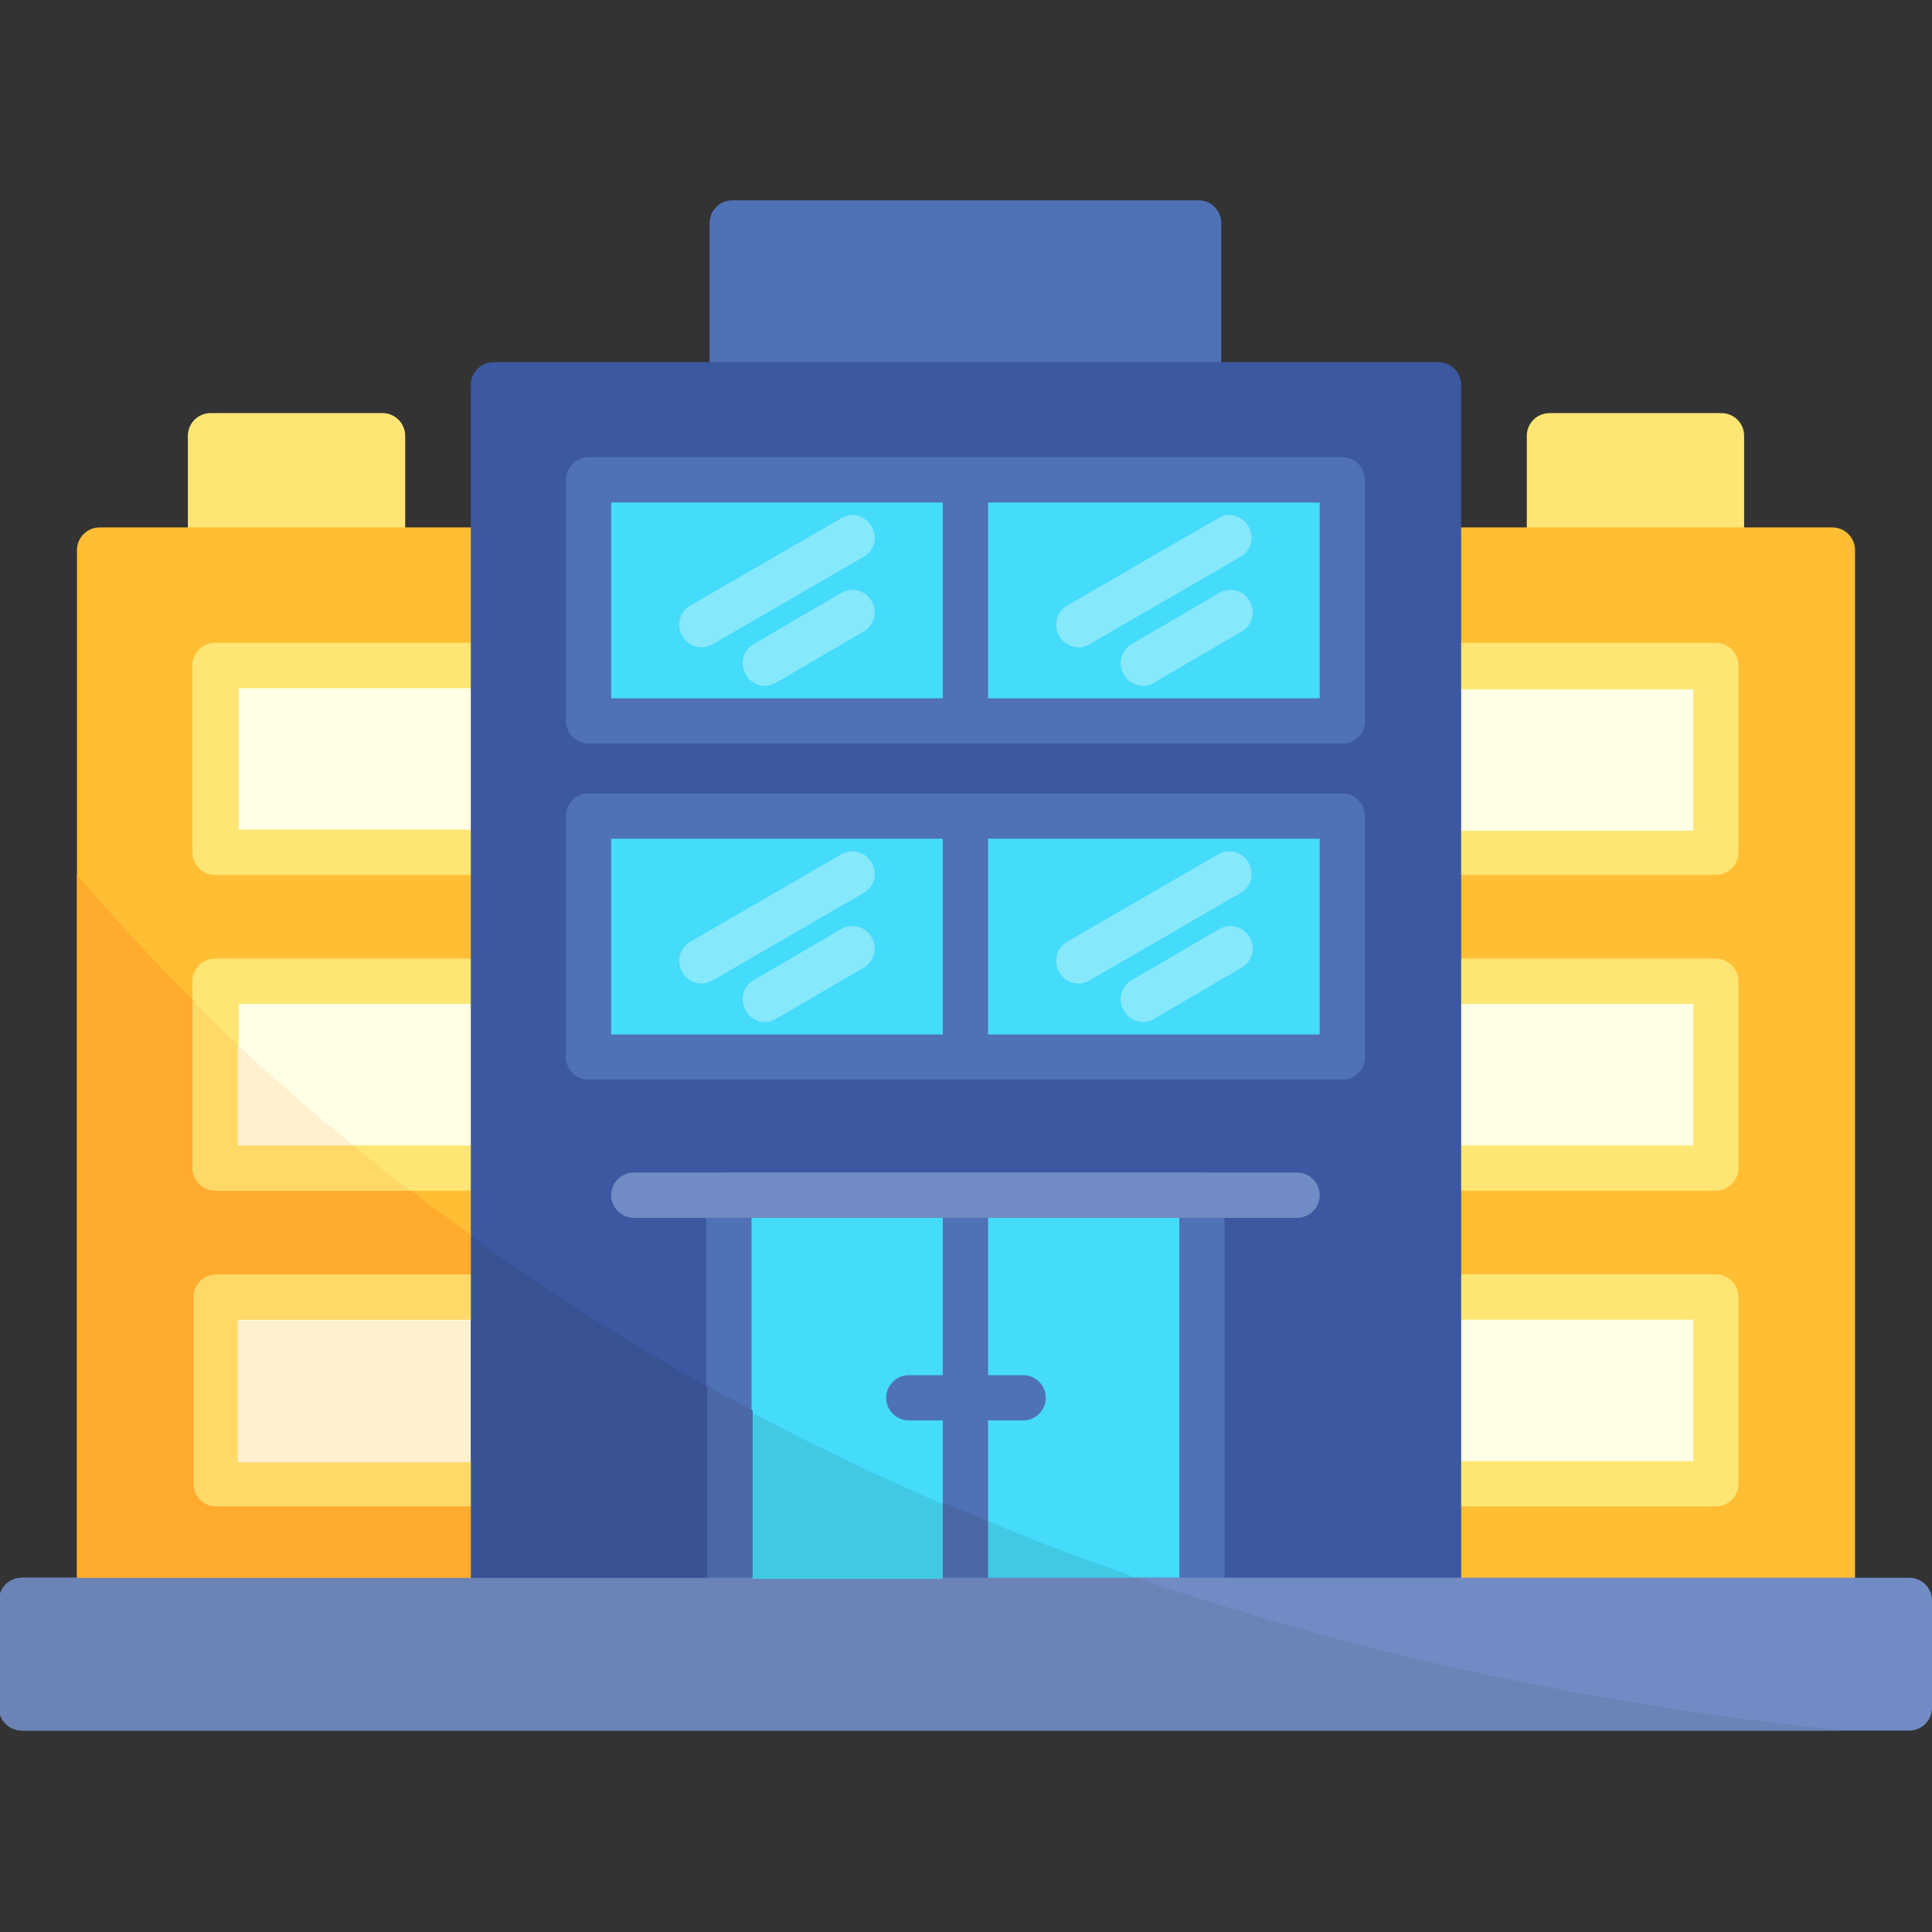
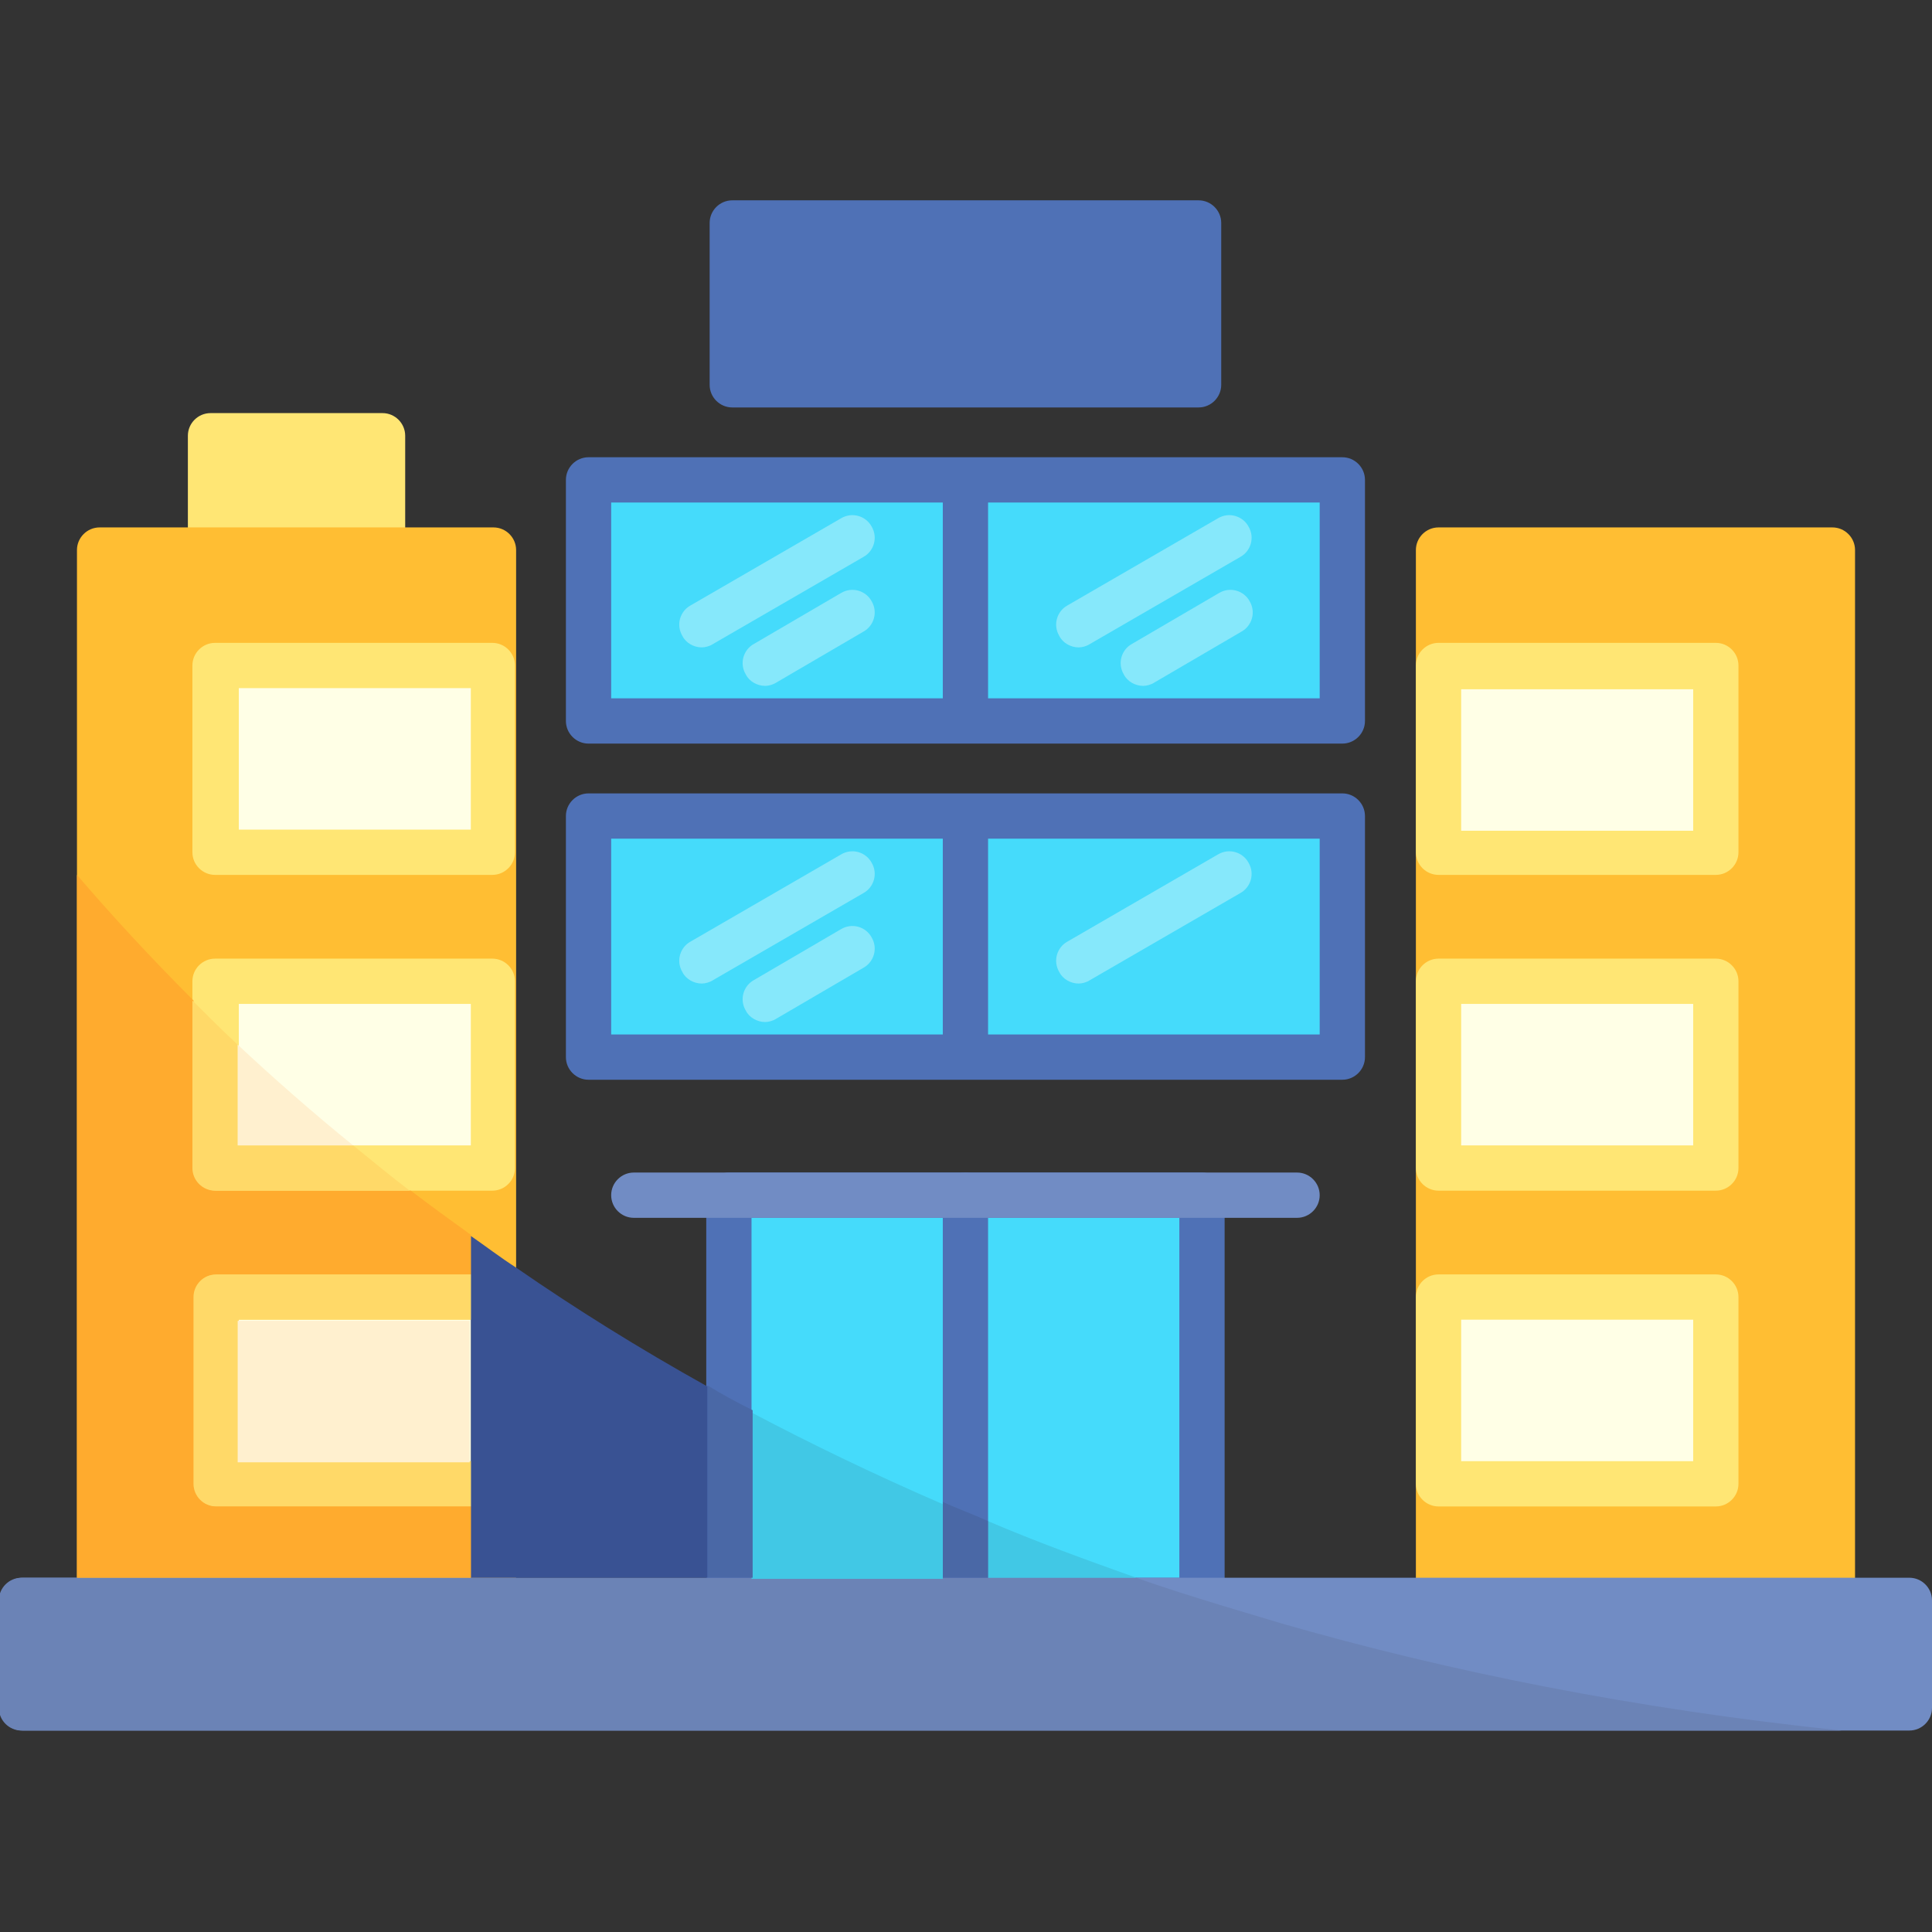
<svg xmlns="http://www.w3.org/2000/svg" clip-rule="evenodd" fill-rule="evenodd" height="1.707in" image-rendering="optimizeQuality" shape-rendering="geometricPrecision" text-rendering="geometricPrecision" viewBox="0 0 1.707 1.707" width="1.707in">
  <rect x="0" y="0" width="1.707" height="1.707" fill="#333333" stroke="none" />
  <g id="Layer_x0020_1">
    <g id="_395000480">
      <g>
        <path id="_340204160" d="m.186.506h.152c.011 0 .02-.009.02-.02v-.101c0-.011-.009-.02-.02-.02l-.152 0c-.011 0-.02.009-.02.02v.101c0 .011.009.02.02.02z" fill="#ffe674" />
        <path id="_340204256" d="m.088 1.434h.348c.011 0 .02-.009.02-.02v-.928c0-.011-.009-.02-.02-.02h-.348c-.011 0-.02.009-.02.02v.928c0 .011.009.02.02.02z" fill="#ffbe33" />
        <g fill="#ffe674">
          <path id="_340203992" d="m.19.773h.245c.011 0 .02-.009.02-.02v-.165c0-.011-.009-.02-.02-.02h-.245c-.011 0-.02.009-.02.02v.165c-0.0.011.009.02.02.02z" />
          <path id="_340204112" d="m.19 1.052h.245c.011 0 .02-.009.02-.02v-.165c0-.011-.009-.02-.02-.02l-.245 0c-.011 0-.02.009-.02.02v.165c-0.0.011.009.02.02.02z" />
          <path id="_340203896" d="m.19 1.331h.245c.011 0 .02-.009.02-.02v-.165c0-.011-.009-.02-.02-.02h-.245c-.011 0-.02.009-.02.02v.165c-0.0.011.009.02.02.02z" />
        </g>
        <g fill="#ffffe6">
          <path id="_340204304" d="m.416.733h-.205v-.125h.205z" />
          <path id="_340203872" d="m.416 1.012h-.205v-.125h.205z" />
          <path id="_340204328" d="m.416 1.291h-.205v-.125h.205z" />
        </g>
      </g>
      <g>
-         <path id="_340219328" d="m1.521.506h-.152c-.011 0-.02-.009-.02-.02v-.101c0-.011.009-.02.02-.02l.152 0c.011 0 .02.009.02.02v.101c0 .011-.009.02-.02.02z" fill="#ffe674" />
        <path id="_340219208" d="m1.619 1.434h-.348c-.011 0-.02-.009-.02-.02v-.928c0-.011.009-.02.02-.02h.348c.011 0 .02.009.02.02v.928c0 .011-.009.02-.02.02z" fill="#ffbe33" />
        <g fill="#ffe674">
          <path id="_340219136" d="m1.516.773h-.245c-.011 0-.02-.009-.02-.02v-.165c0-.011.009-.02.02-.02h.245c.011 0 .02.009.02.02v.165c0.0.011-.009.02-.02.02z" />
          <path id="_340219112" d="m1.516 1.052h-.245c-.011 0-.02-.009-.02-.02v-.165c0-.011.009-.02.02-.02l.245 0c.011 0 .02.009.02.02v.165c0.0.011-.009.02-.02.02z" />
          <path id="_340219544" d="m1.516 1.331h-.245c-.011 0-.02-.009-.02-.02v-.165c0-.011.009-.02.02-.02h.245c.011 0 .02.009.02.02v.165c0.0.011-.009.02-.02.02z" />
        </g>
        <g fill="#ffffe6">
          <path id="_340219736" d="m1.291.734h.205v-.125h-.205z" />
          <path id="_340218992" d="m1.291 1.012h.205v-.125h-.205z" />
          <path id="_340218872" d="m1.291 1.291h.205v-.125h-.205z" />
        </g>
      </g>
      <path id="_340218728" d="m1.059.36h-.412c-.011 0-.02-.009-.02-.02v-.143c0-.011.009-.02.02-.02h.412c.011 0 .02.009.02.02v.143c0 .011-.009.02-.02.02z" fill="#4f71b6" />
-       <path id="_340218848" d="m1.271 1.434h-.835c-.011 0-.02-.009-.02-.02v-1.074c0-.011.009-.02.02-.02h.835c.011 0 .02.009.02.02v1.074c0.0.011-.009.02-.02.02z" fill="#3c58a0" />
      <path id="_340218704" d="m1.062 1.434h-.418c-.011 0-.02-.009-.02-.02v-.358c0-.011.009-.02.02-.02h.418c.011 0 .02.009.02.02v.358c0.0.011-.009.02-.02.02z" fill="#4f71b6" />
      <g>
        <path id="_340219016" d="m.853.954h-.333c-.011 0-.02-.009-.02-.02v-.213c0-.011.009-.02.02-.02h.333.333c.011 0 .02.009.02.02v.213c0 .011-.009.02-.02.02h-.333z" fill="#4f71b6" />
        <path id="_395004872" d="m.54.914h.293v-.173h-.293z" fill="#45dbfb" />
        <path id="_395002280" d="m.873.914h.293v-.173h-.293z" fill="#45dbfb" />
        <g fill="#86e8fb">
          <path id="_395011616" d="m.62.869c-.007 0-.014-.004-.017-.01-.006-.01-.002-.022.007-.027l.133-.077c.01-.006.022-.002.027.007.006.01.002.022-.007.027l-.133.077c-.003.002-.007.003-.01.003z" />
          <path id="_395007056" d="m.676.903c-.007 0-.014-.004-.017-.01-.006-.01-.002-.022.007-.027l.077-.045c.01-.006.022-.002.027.007.006.01.002.022-.007.027l-.077.045c-.003.002-.007.003-.01.003z" />
          <path id="_395004608" d="m.953.869c-.007 0-.014-.004-.017-.01-.006-.01-.002-.022.007-.027l.133-.077c.01-.006.022-.002.027.007.006.01.002.022-.007.027l-.133.077c-.003.002-.007.003-.01.003z" />
-           <path id="_395002040" d="m1.01.903c-.007 0-.014-.004-.017-.01-.006-.01-.002-.022.007-.027l.077-.045c.01-.006.022-.002.027.007.006.01.002.022-.007.027l-.077.045c-.003.002-.007.003-.01.003z" />
        </g>
      </g>
      <g>
        <path id="_395001680" d="m.853.657h-.333c-.011 0-.02-.009-.02-.02v-.213c0-.011.009-.02.02-.02h.333.333c.011 0 .02.009.02.02v.213c0 .011-.009.02-.02.02h-.333z" fill="#4f71b6" />
        <path id="_395002184" d="m.54.617h.293v-.173h-.293z" fill="#45dbfb" />
        <path id="_395001752" d="m.873.617h.293v-.173h-.293z" fill="#45dbfb" />
        <g fill="#86e8fb">
          <path id="_395002328" d="m.62.572c-.007 0-.014-.004-.017-.01-.006-.01-.002-.022.007-.027l.133-.077c.01-.006.022-.002.027.007.006.01.002.022-.007.027l-.133.077c-.003.002-.007.003-.01.003z" />
          <path id="_395002136" d="m.676.606c-.007 0-.014-.004-.017-.01-.006-.01-.002-.022.007-.027l.077-.045c.01-.006.022-.002.027.007.006.01.002.022-.007.027l-.077.045c-.003.002-.007.003-.01.003z" />
          <path id="_395001896" d="m.953.572c-.007 0-.014-.004-.017-.01-.006-.01-.002-.022.007-.027l.133-.077c.01-.006.022-.002.027.007.006.01.002.022-.007.027l-.133.077c-.003.002-.007.003-.01.003z" />
          <path id="_395001992" d="m1.01.606c-.007 0-.014-.004-.017-.01-.006-.01-.002-.022.007-.027l.077-.045c.01-.006.022-.002.027.007.006.01.002.022-.007.027l-.077.045c-.003.002-.007.003-.01.003z" />
        </g>
      </g>
      <path id="_395001536" d="m.664 1.394h.378v-.318h-.378z" fill="#45dbfb" />
      <path id="_395001224" d="m.853 1.434c-.011 0-.02-.009-.02-.02v-.358c0-.011.009-.02.02-.02.011 0 .02.009.02.02v.358c-0.0.011-.009.02-.02.02z" fill="#4f71b6" />
-       <path id="_395001008" d="m.904 1.255h-.101c-.011 0-.02-.009-.02-.02 0-.011.009-.02.02-.02h.101c.011 0 .02.009.02.02 0 .011-.009.02-.02.02z" fill="#4f71b6" />
      <path id="_395000984" d="m1.146 1.076h-.586c-.011 0-.02-.009-.02-.02 0-.011.009-.02.02-.02h.586c.011 0 .02.009.02.02 0 .011-.009.02-.02.02z" fill="#718cc4" />
      <path id="_395001200" d="m1.687 1.529h-1.667c-.011 0-.02-.009-.02-.02v-.095c0-.011.009-.02.02-.02h1.667c.011 0 .02.009.02.02v.095c0 .011-.009.02-.02.02z" fill="#718cc4" />
      <path id="_395001656" d="m.833 1.394-.169-0-.04 0h-.169-.04-.348-.048c-.011 0-.02.009-.02.02v.095c0 .011.009.02.02.02h1.608c-.182-.019-.347-.052-.496-.095-.017-.005-.033-.01-.05-.015-.026-.008-.052-.016-.077-.025h-.131-.04z" fill="#6b83b6" />
      <path id="_395001104" d="m.873 1.394h.131c-0-0-0-0-0-0l-.131 0zm0-.05v.05l.131-0c-.045-.016-.089-.032-.131-.05z" fill="#41c8e5" />
      <path id="_395001296" d="m.833 1.328v.066h.04v-.05c-.013-.006-.027-.011-.04-.017z" fill="#4a68a6" />
      <path id="_395001032" d="m.664 1.247v.148l.169 0v-.066c-.06-.026-.116-.053-.169-.081z" fill="#41c8e5" />
      <path id="_395000792" d="m.625 1.225v.169l.04-0v-.148c-.014-.007-.027-.014-.04-.022z" fill="#4a68a6" />
      <path id="_395000168" d="m.416 1.291 0.0.04v.063h.04.169v-.169c-.061-.034-.117-.069-.169-.105-.014-.009-.027-.019-.04-.028v.035l-0.0.04v.125z" fill="#395293" />
      <path id="_395000648" d="m.416 1.291h-.205v-.125h.205l0-.04h-.225c-.011 0-.02.009-.02.02v.165c-0.0.011.009.02.02.02h.225z" fill="#ffd968" />
      <path id="_395000600" d="m.21 1.167v.125h.205v-.125z" fill="#fff0cf" />
      <path id="_395000576" d="m.416 1.331h-.225c-.011 0-.02-.009-.02-.02v-.165c0-.011.009-.02.02-.02h.225v-.035c-.018-.013-.036-.026-.053-.039h-.172c-.011 0-.02-.009-.02-.02v-.148c-.039-.039-.073-.076-.103-.111v.621h.348v-.063z" fill="#ffab2e" />
      <path id="_395000432" d="m.17.884v.148c-0.0.011.009.02.02.02h.172c-.017-.013-.034-.027-.05-.04h-.102v-.089c-.014-.013-.027-.026-.04-.039z" fill="#ffd968" />
      <path id="_395000240" d="m.21.923v.089h.102c-.037-.03-.071-.06-.102-.089z" fill="#fff0cf" />
    </g>
  </g>
</svg>